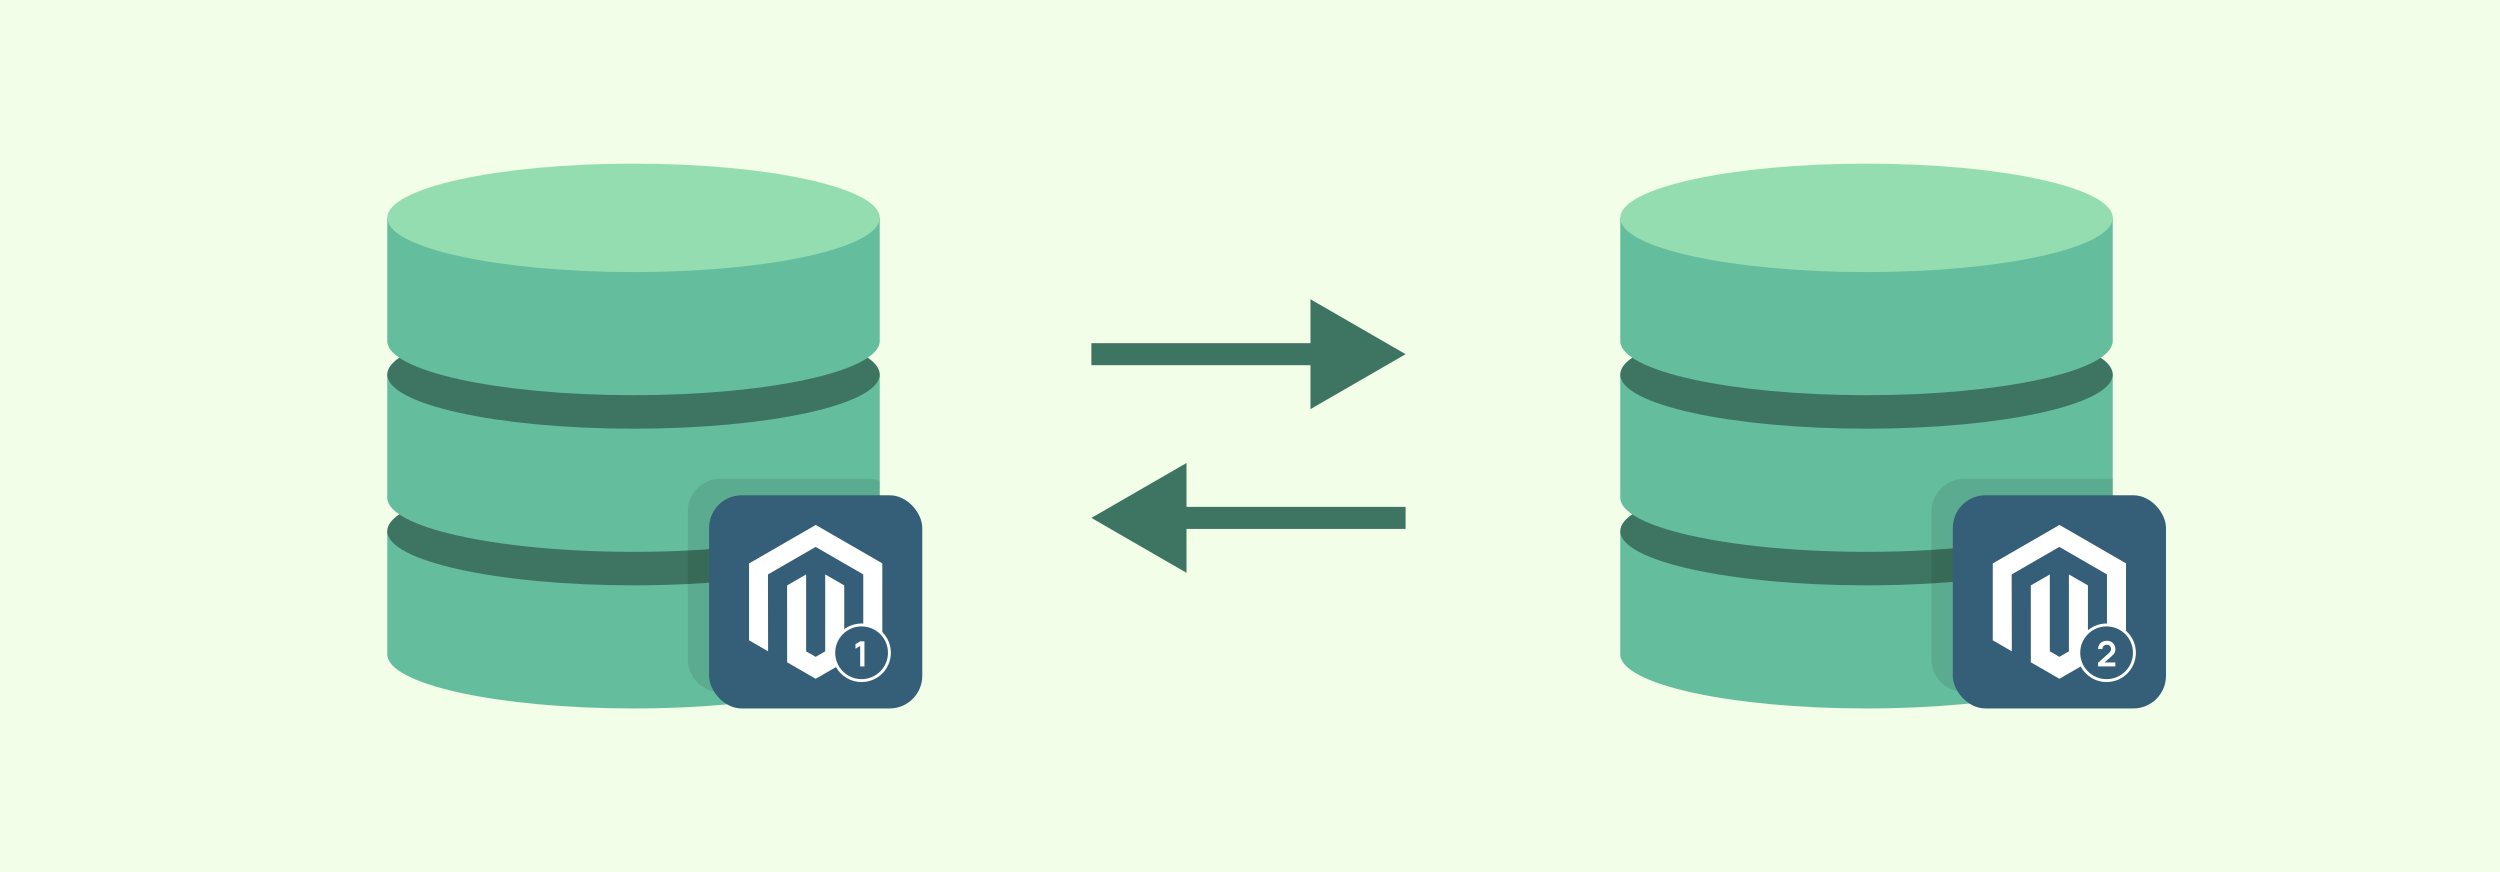
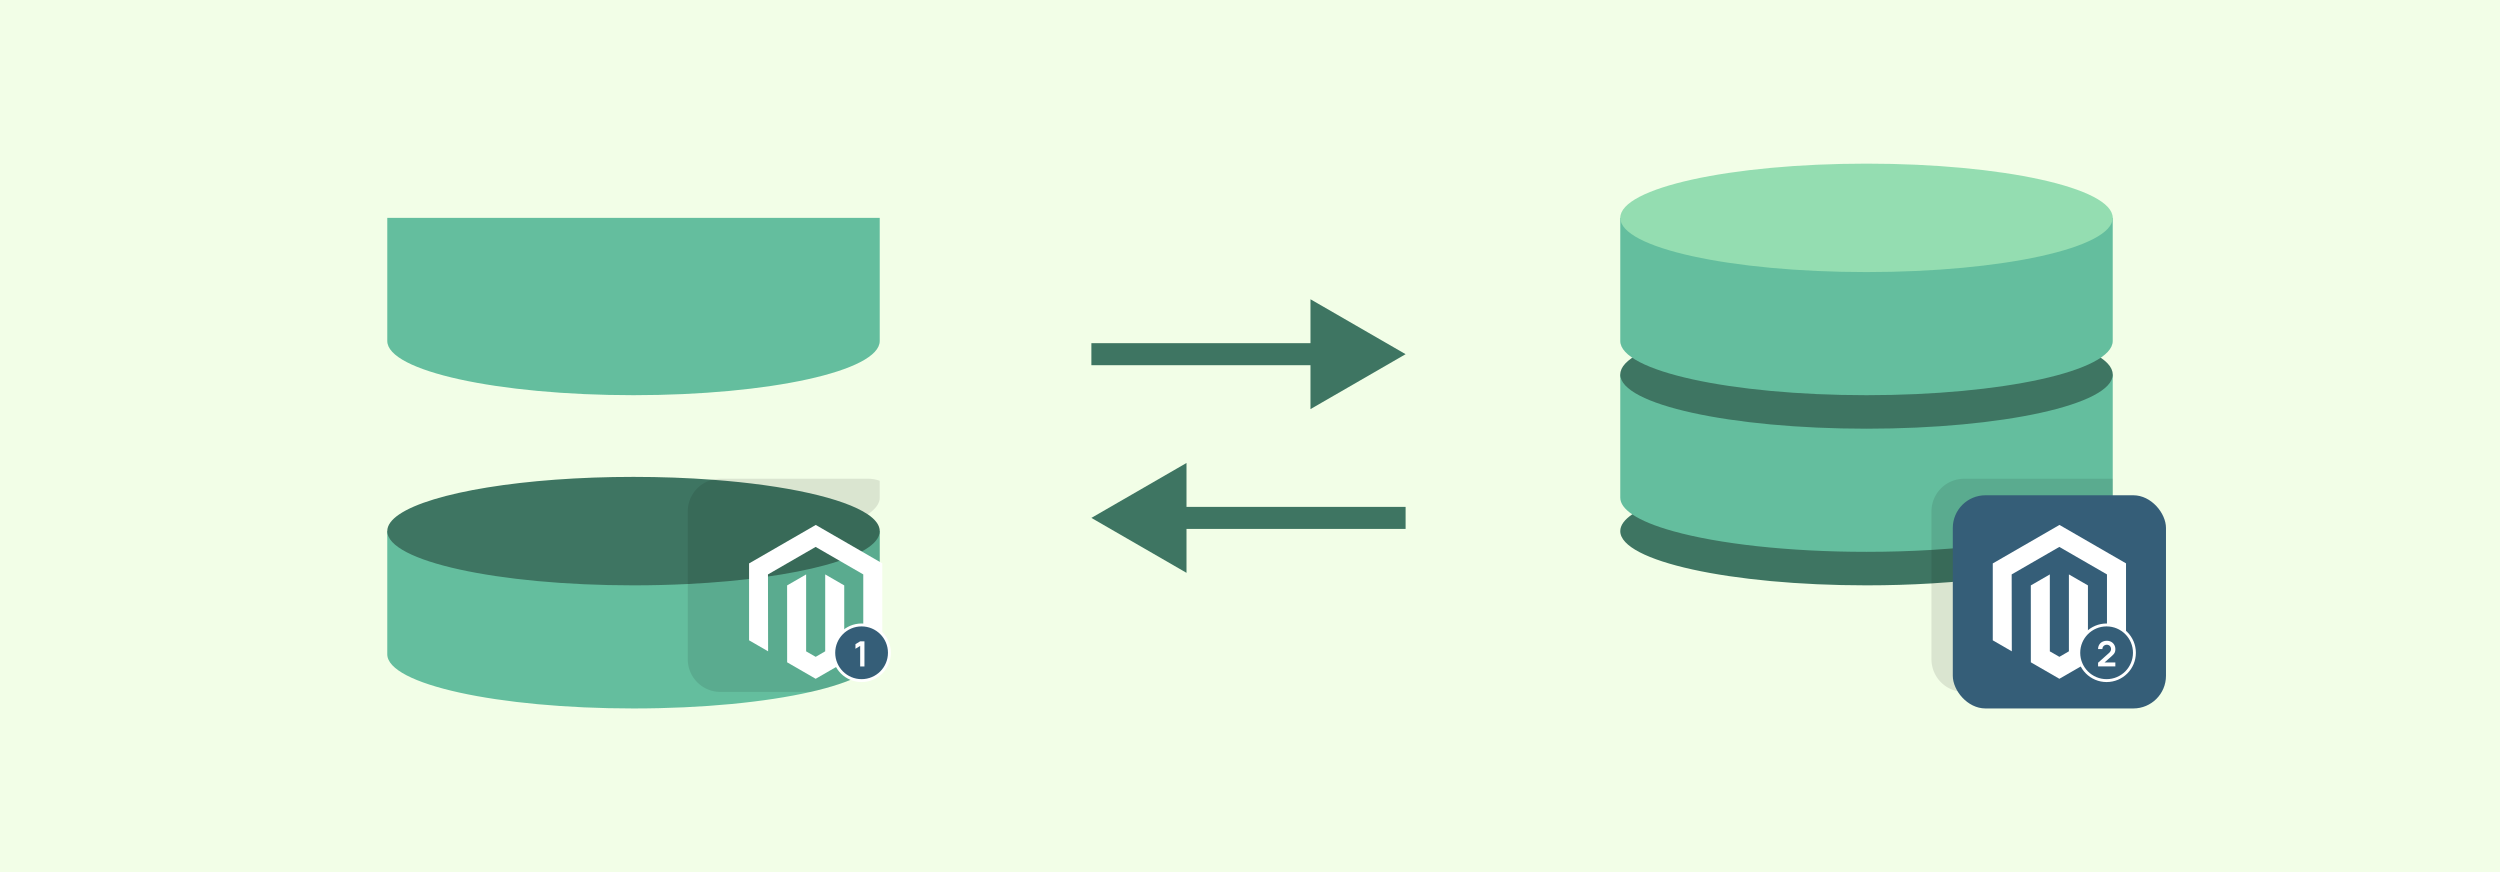
<svg xmlns="http://www.w3.org/2000/svg" id="e6807255-c3cd-4fbb-967e-74bcce77e71b" data-name="Layer 1" viewBox="0 0 860 300">
  <defs>
    <style>.e0521b02-e7a5-4822-a3fd-e9fbbbcd2cc9{fill:#f2fee7;}.eb9560a2-d9f9-46ac-8204-1636ecad8631{fill:#64be9e;}.f478b875-dffd-45df-af23-1472d9c441f7{fill:#3e7562;}.b22fcd56-b57c-4e1b-ad71-f9316e408d50{fill:#94ddb1;}.bae1a8cb-8417-442f-b765-d7425cbd923f{fill:none;stroke:#3e7562;stroke-width:7.579px;}.adecfbe3-7ccf-41db-a537-5ac6f00218bd,.bae1a8cb-8417-442f-b765-d7425cbd923f{stroke-miterlimit:10;}.f3f0ead6-eade-4163-af03-7dd133ffe82e{opacity:0.1;}.adecfbe3-7ccf-41db-a537-5ac6f00218bd,.b1bd48e0-6c63-44f2-a32e-d6186a0300f0{fill:#355e78;}.a33e1ad0-184e-4483-8dc3-933bc6a1aa99{fill:#fff;}.adecfbe3-7ccf-41db-a537-5ac6f00218bd{stroke:#fff;}</style>
  </defs>
  <rect class="e0521b02-e7a5-4822-a3fd-e9fbbbcd2cc9" width="860" height="300" />
  <path class="eb9560a2-d9f9-46ac-8204-1636ecad8631" d="M302.63,182.7v42.36c0,5.03-9.06,9.6-23.79,12.96-15.4,3.51-37,5.69-60.92,5.69-46.77,0-84.7-8.35-84.7-18.65V182.7Z" />
  <path class="f478b875-dffd-45df-af23-1472d9c441f7" d="M302.63,182.7c0,8.9-28.24,16.33-66.04,18.2-6.01.3-12.25.46-18.67.46-46.77,0-84.7-8.35-84.7-18.66,0-2.01,1.45-3.95,4.12-5.76,11.03-7.48,42.94-12.89,80.58-12.89,9.49,0,18.63.34,27.15.98h.02c25.26,1.88,45.18,6.32,53.42,11.91C301.18,178.75,302.63,180.69,302.63,182.7Z" />
-   <path class="eb9560a2-d9f9-46ac-8204-1636ecad8631" d="M302.63,128.82v42.36c0,2.01-1.45,3.95-4.12,5.76-3.11,2.11-7.89,4.06-13.99,5.76-11.83,3.31-28.63,5.72-47.93,6.67-6.01.3-12.25.46-18.67.46-27.02,0-51.08-2.79-66.59-7.13-6.1-1.7-10.88-3.65-13.99-5.76-2.67-1.81-4.12-3.75-4.12-5.76V128.82Z" />
-   <ellipse class="f478b875-dffd-45df-af23-1472d9c441f7" cx="217.925" cy="128.823" rx="84.702" ry="18.651" />
  <path class="eb9560a2-d9f9-46ac-8204-1636ecad8631" d="M133.223,74.941v42.354c0,10.301,37.922,18.651,84.702,18.651s84.702-8.351,84.702-18.651V74.941Z" />
-   <ellipse class="b22fcd56-b57c-4e1b-ad71-f9316e408d50" cx="217.925" cy="74.942" rx="84.702" ry="18.651" />
-   <path class="eb9560a2-d9f9-46ac-8204-1636ecad8631" d="M726.78,182.7v42.36c0,5.03-9.06,9.6-23.79,12.96-15.4,3.51-36.99,5.69-60.91,5.69-46.78,0-84.71-8.35-84.71-18.65V182.7Z" />
  <path class="f478b875-dffd-45df-af23-1472d9c441f7" d="M726.78,182.7c0,8.61-26.42,15.85-62.36,18-7.12.43-14.61.66-22.34.66-46.78,0-84.71-8.35-84.71-18.66,0-2.01,1.45-3.95,4.12-5.76,11.03-7.48,42.94-12.89,80.59-12.89,10.58,0,20.72.43,30.06,1.21,23.88,2,42.59,6.3,50.52,11.68C725.33,178.75,726.78,180.69,726.78,182.7Z" />
  <path class="eb9560a2-d9f9-46ac-8204-1636ecad8631" d="M726.78,128.82v42.36c0,2.01-1.45,3.95-4.12,5.76-3.11,2.11-7.89,4.06-13.99,5.76-11.06,3.1-26.5,5.41-44.25,6.47-7.12.43-14.61.66-22.34.66-27.02,0-51.09-2.79-66.6-7.13-6.1-1.7-10.88-3.65-13.99-5.76-2.67-1.81-4.12-3.75-4.12-5.76V128.82Z" />
  <ellipse class="f478b875-dffd-45df-af23-1472d9c441f7" cx="642.075" cy="128.823" rx="84.702" ry="18.651" />
  <path class="eb9560a2-d9f9-46ac-8204-1636ecad8631" d="M557.373,74.941v42.354c0,10.301,37.922,18.651,84.702,18.651s84.702-8.351,84.702-18.651V74.941Z" />
  <ellipse class="b22fcd56-b57c-4e1b-ad71-f9316e408d50" cx="642.075" cy="74.942" rx="84.702" ry="18.651" />
  <line class="bae1a8cb-8417-442f-b765-d7425cbd923f" x1="375.435" y1="121.841" x2="456.333" y2="121.841" />
  <polygon class="f478b875-dffd-45df-af23-1472d9c441f7" points="450.804 140.736 483.527 121.841 450.804 102.945 450.804 140.736" />
  <line class="bae1a8cb-8417-442f-b765-d7425cbd923f" x1="483.527" y1="178.159" x2="402.629" y2="178.159" />
  <polygon class="f478b875-dffd-45df-af23-1472d9c441f7" points="408.157 159.264 375.435 178.159 408.157 197.055 408.157 159.264" />
  <path class="f3f0ead6-eade-4163-af03-7dd133ffe82e" d="M298.51,176.94c2.67,1.81,4.12,3.75,4.12,5.76v42.36c0,5.03-9.06,9.6-23.79,12.96H247.83a11.237,11.237,0,0,1-11.24-11.24V175.93a11.246,11.246,0,0,1,8.48-10.9h.02a11.239,11.239,0,0,1,2.74-.34h50.85a11.249,11.249,0,0,1,3.95.71v5.78C302.63,173.19,301.18,175.13,298.51,176.94Z" />
-   <rect class="b1bd48e0-6c63-44f2-a32e-d6186a0300f0" x="243.928" y="170.373" width="73.337" height="73.337" rx="11.241" />
  <polygon class="a33e1ad0-184e-4483-8dc3-933bc6a1aa99" points="280.619 180.577 257.679 193.819 257.679 220.269 264.227 224.055 264.181 197.6 280.573 188.138 296.965 197.6 296.965 224.043 303.514 220.269 303.514 193.796 280.619 180.577" />
  <polygon class="a33e1ad0-184e-4483-8dc3-933bc6a1aa99" points="283.868 224.049 280.596 225.951 277.308 224.066 277.308 197.6 270.765 201.38 270.776 227.835 280.591 233.505 290.417 227.835 290.417 201.38 283.868 197.6 283.868 224.049" />
  <path class="f3f0ead6-eade-4163-af03-7dd133ffe82e" d="M722.66,176.94c2.67,1.81,4.12,3.75,4.12,5.76v42.36c0,5.03-9.06,9.6-23.79,12.96H675.66a11.243,11.243,0,0,1-11.24-11.24V175.93a11.231,11.231,0,0,1,7.72-10.67,11.096,11.096,0,0,1,3.52-.57H726.78v6.49C726.78,173.19,725.33,175.13,722.66,176.94Z" />
  <rect class="b1bd48e0-6c63-44f2-a32e-d6186a0300f0" x="671.762" y="170.373" width="73.337" height="73.337" rx="11.241" />
  <polygon class="a33e1ad0-184e-4483-8dc3-933bc6a1aa99" points="708.454 180.577 685.513 193.819 685.513 220.269 692.062 224.055 692.015 197.6 708.408 188.138 724.8 197.6 724.8 224.043 731.349 220.269 731.349 193.796 708.454 180.577" />
  <polygon class="a33e1ad0-184e-4483-8dc3-933bc6a1aa99" points="711.702 224.049 708.431 225.951 705.142 224.066 705.142 197.6 698.599 201.38 698.61 227.835 708.425 233.505 718.251 227.835 718.251 201.38 711.702 197.6 711.702 224.049" />
  <circle class="adecfbe3-7ccf-41db-a537-5ac6f00218bd" cx="296.387" cy="224.555" r="9.573" />
  <path class="a33e1ad0-184e-4483-8dc3-933bc6a1aa99" d="M295.899,229.253v-7.068l-1.62.996V221.585l1.62-.972h1.47v8.64Z" />
  <circle class="adecfbe3-7ccf-41db-a537-5ac6f00218bd" cx="724.669" cy="224.555" r="9.573" />
  <path class="a33e1ad0-184e-4483-8dc3-933bc6a1aa99" d="M721.735,229.241v-1.261l3.695-3.294a2.514,2.514,0,0,0,.601-.726,1.503,1.503,0,0,0,.168-.66,1.59,1.59,0,0,0-.187-.773,1.378,1.378,0,0,0-.513-.537,1.442,1.442,0,0,0-.753-.195,1.517,1.517,0,0,0-.795.207,1.492,1.492,0,0,0-.54.549,1.375,1.375,0,0,0-.183.738h-1.482a2.861,2.861,0,0,1,.387-1.506,2.642,2.642,0,0,1,1.068-.996,3.349,3.349,0,0,1,1.569-.354,2.987,2.987,0,0,1,1.49.369,2.727,2.727,0,0,1,1.038,1.021,2.907,2.907,0,0,1,.381,1.497,2.769,2.769,0,0,1-.168,1.034,2.481,2.481,0,0,1-.501.774q-.333.357-.825.789l-2.628,2.328-.132-.36h4.254v1.356Z" />
</svg>